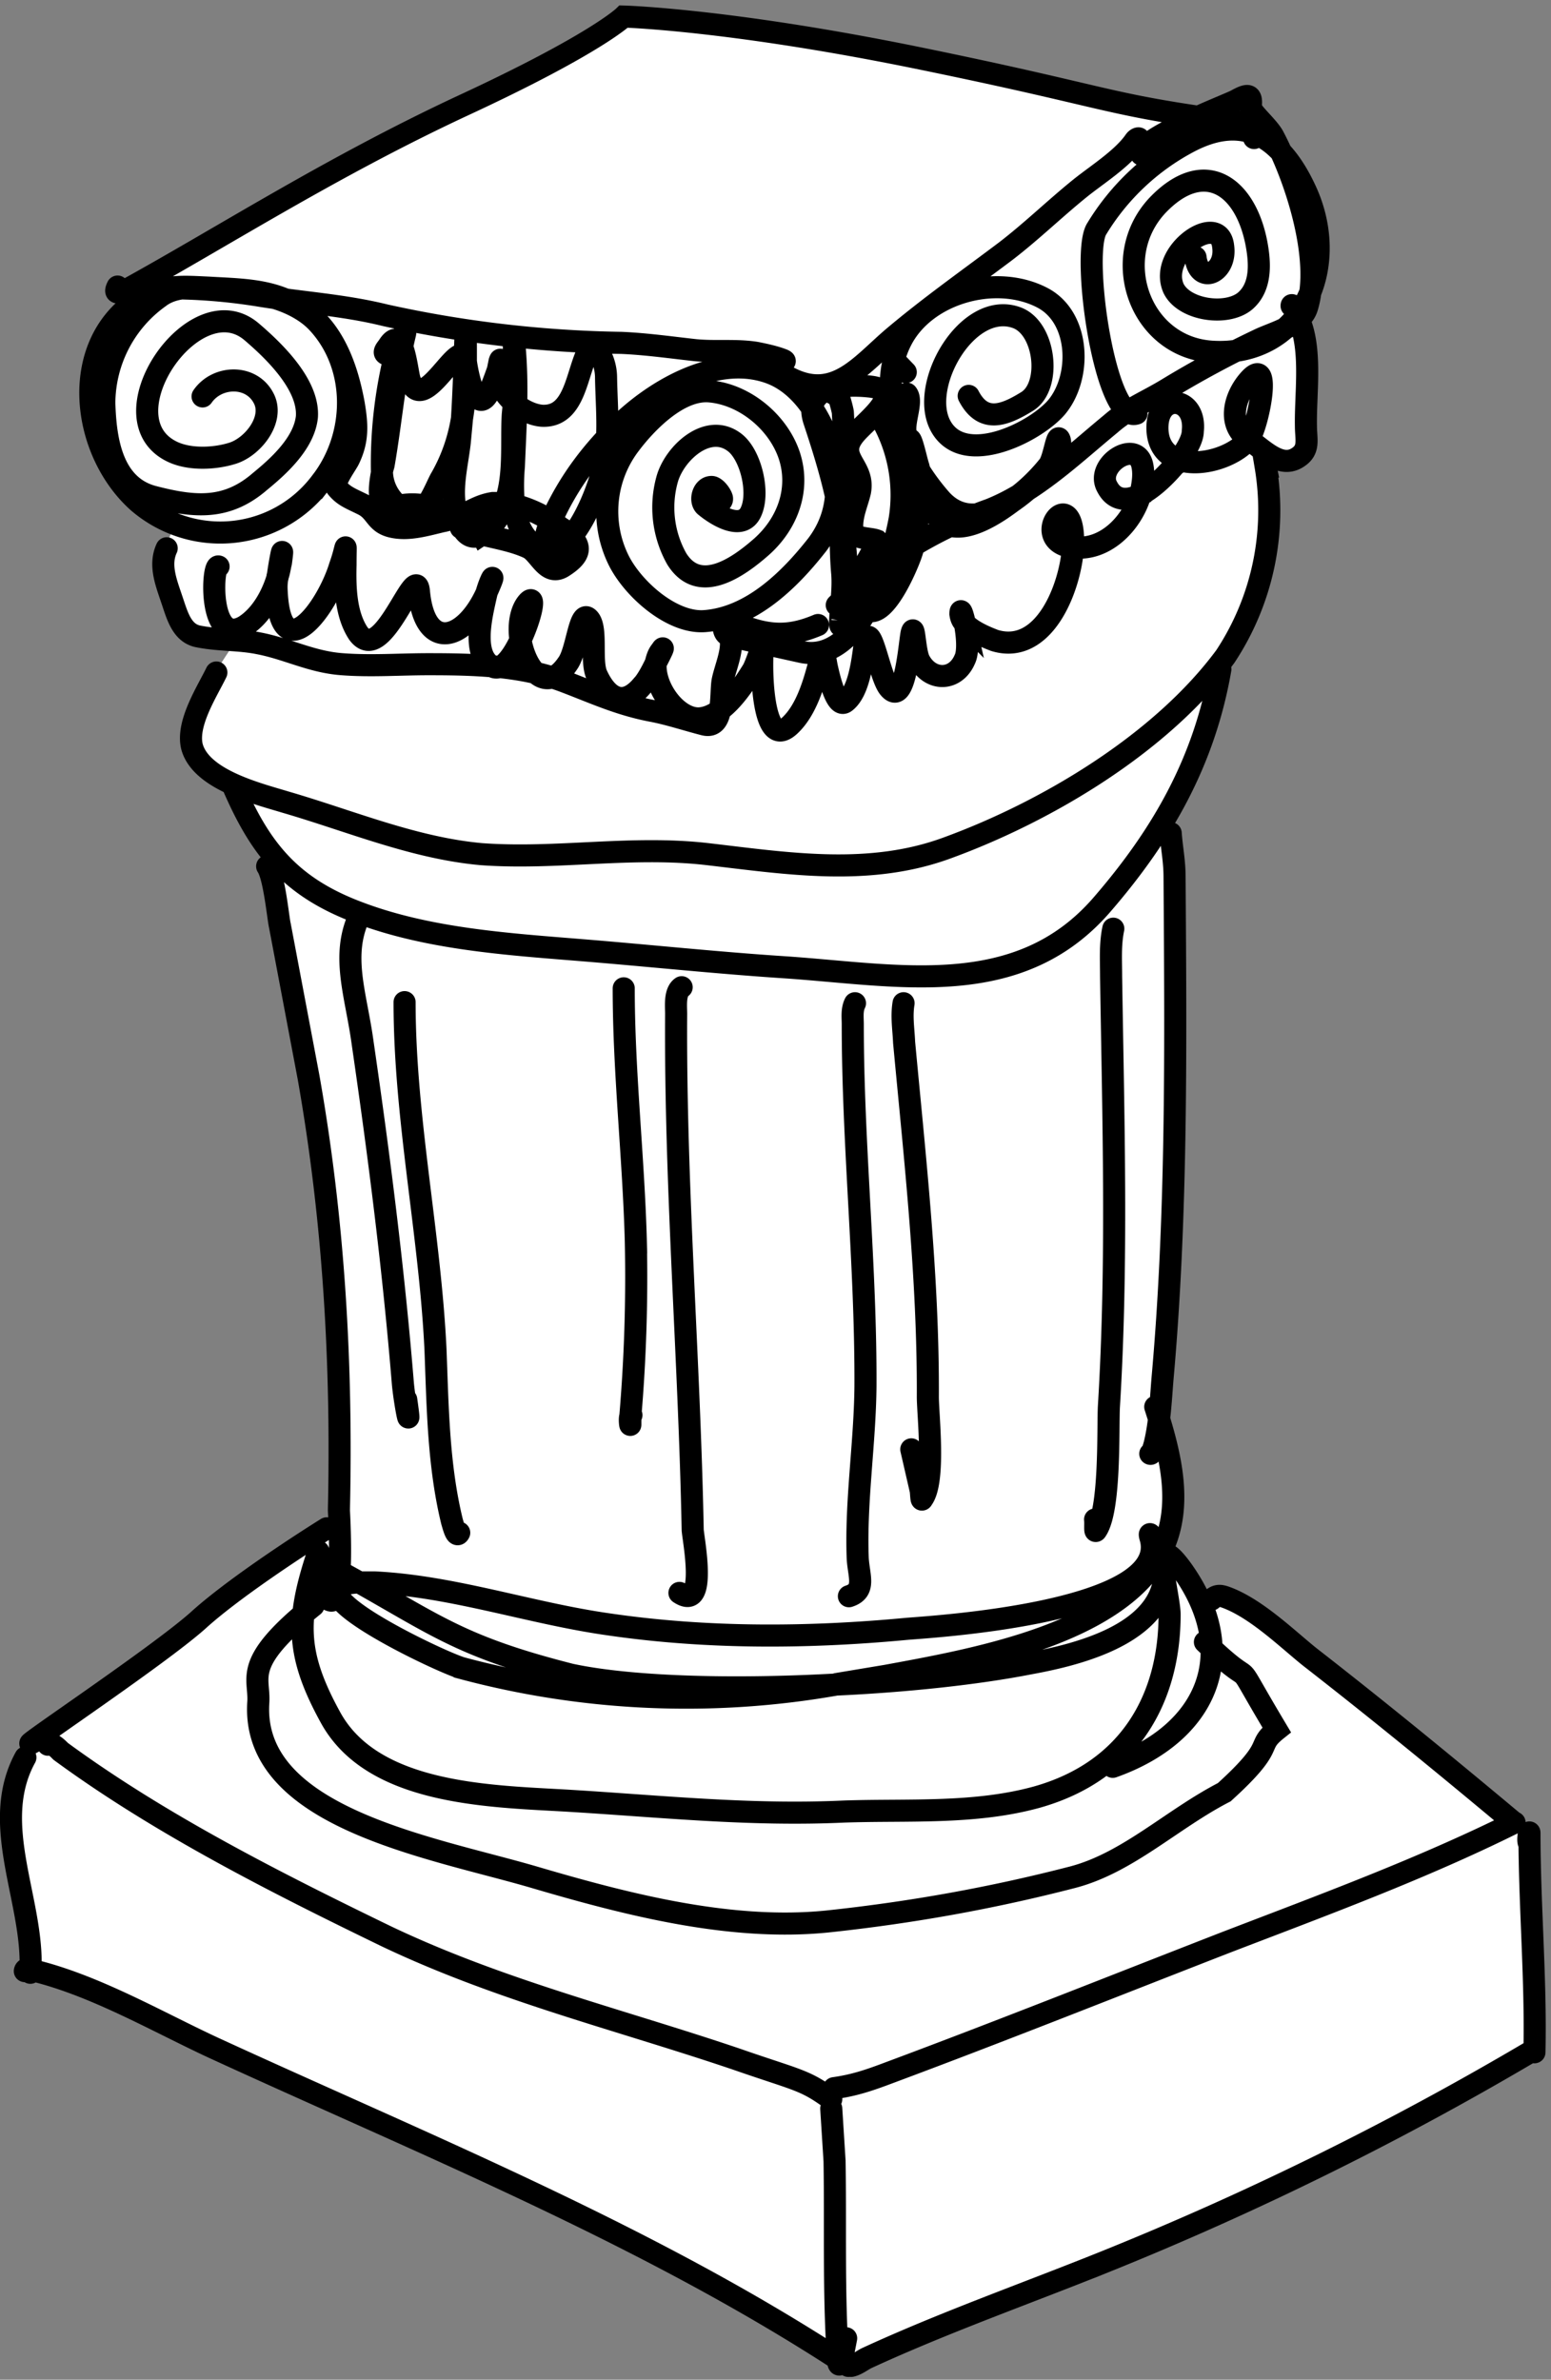
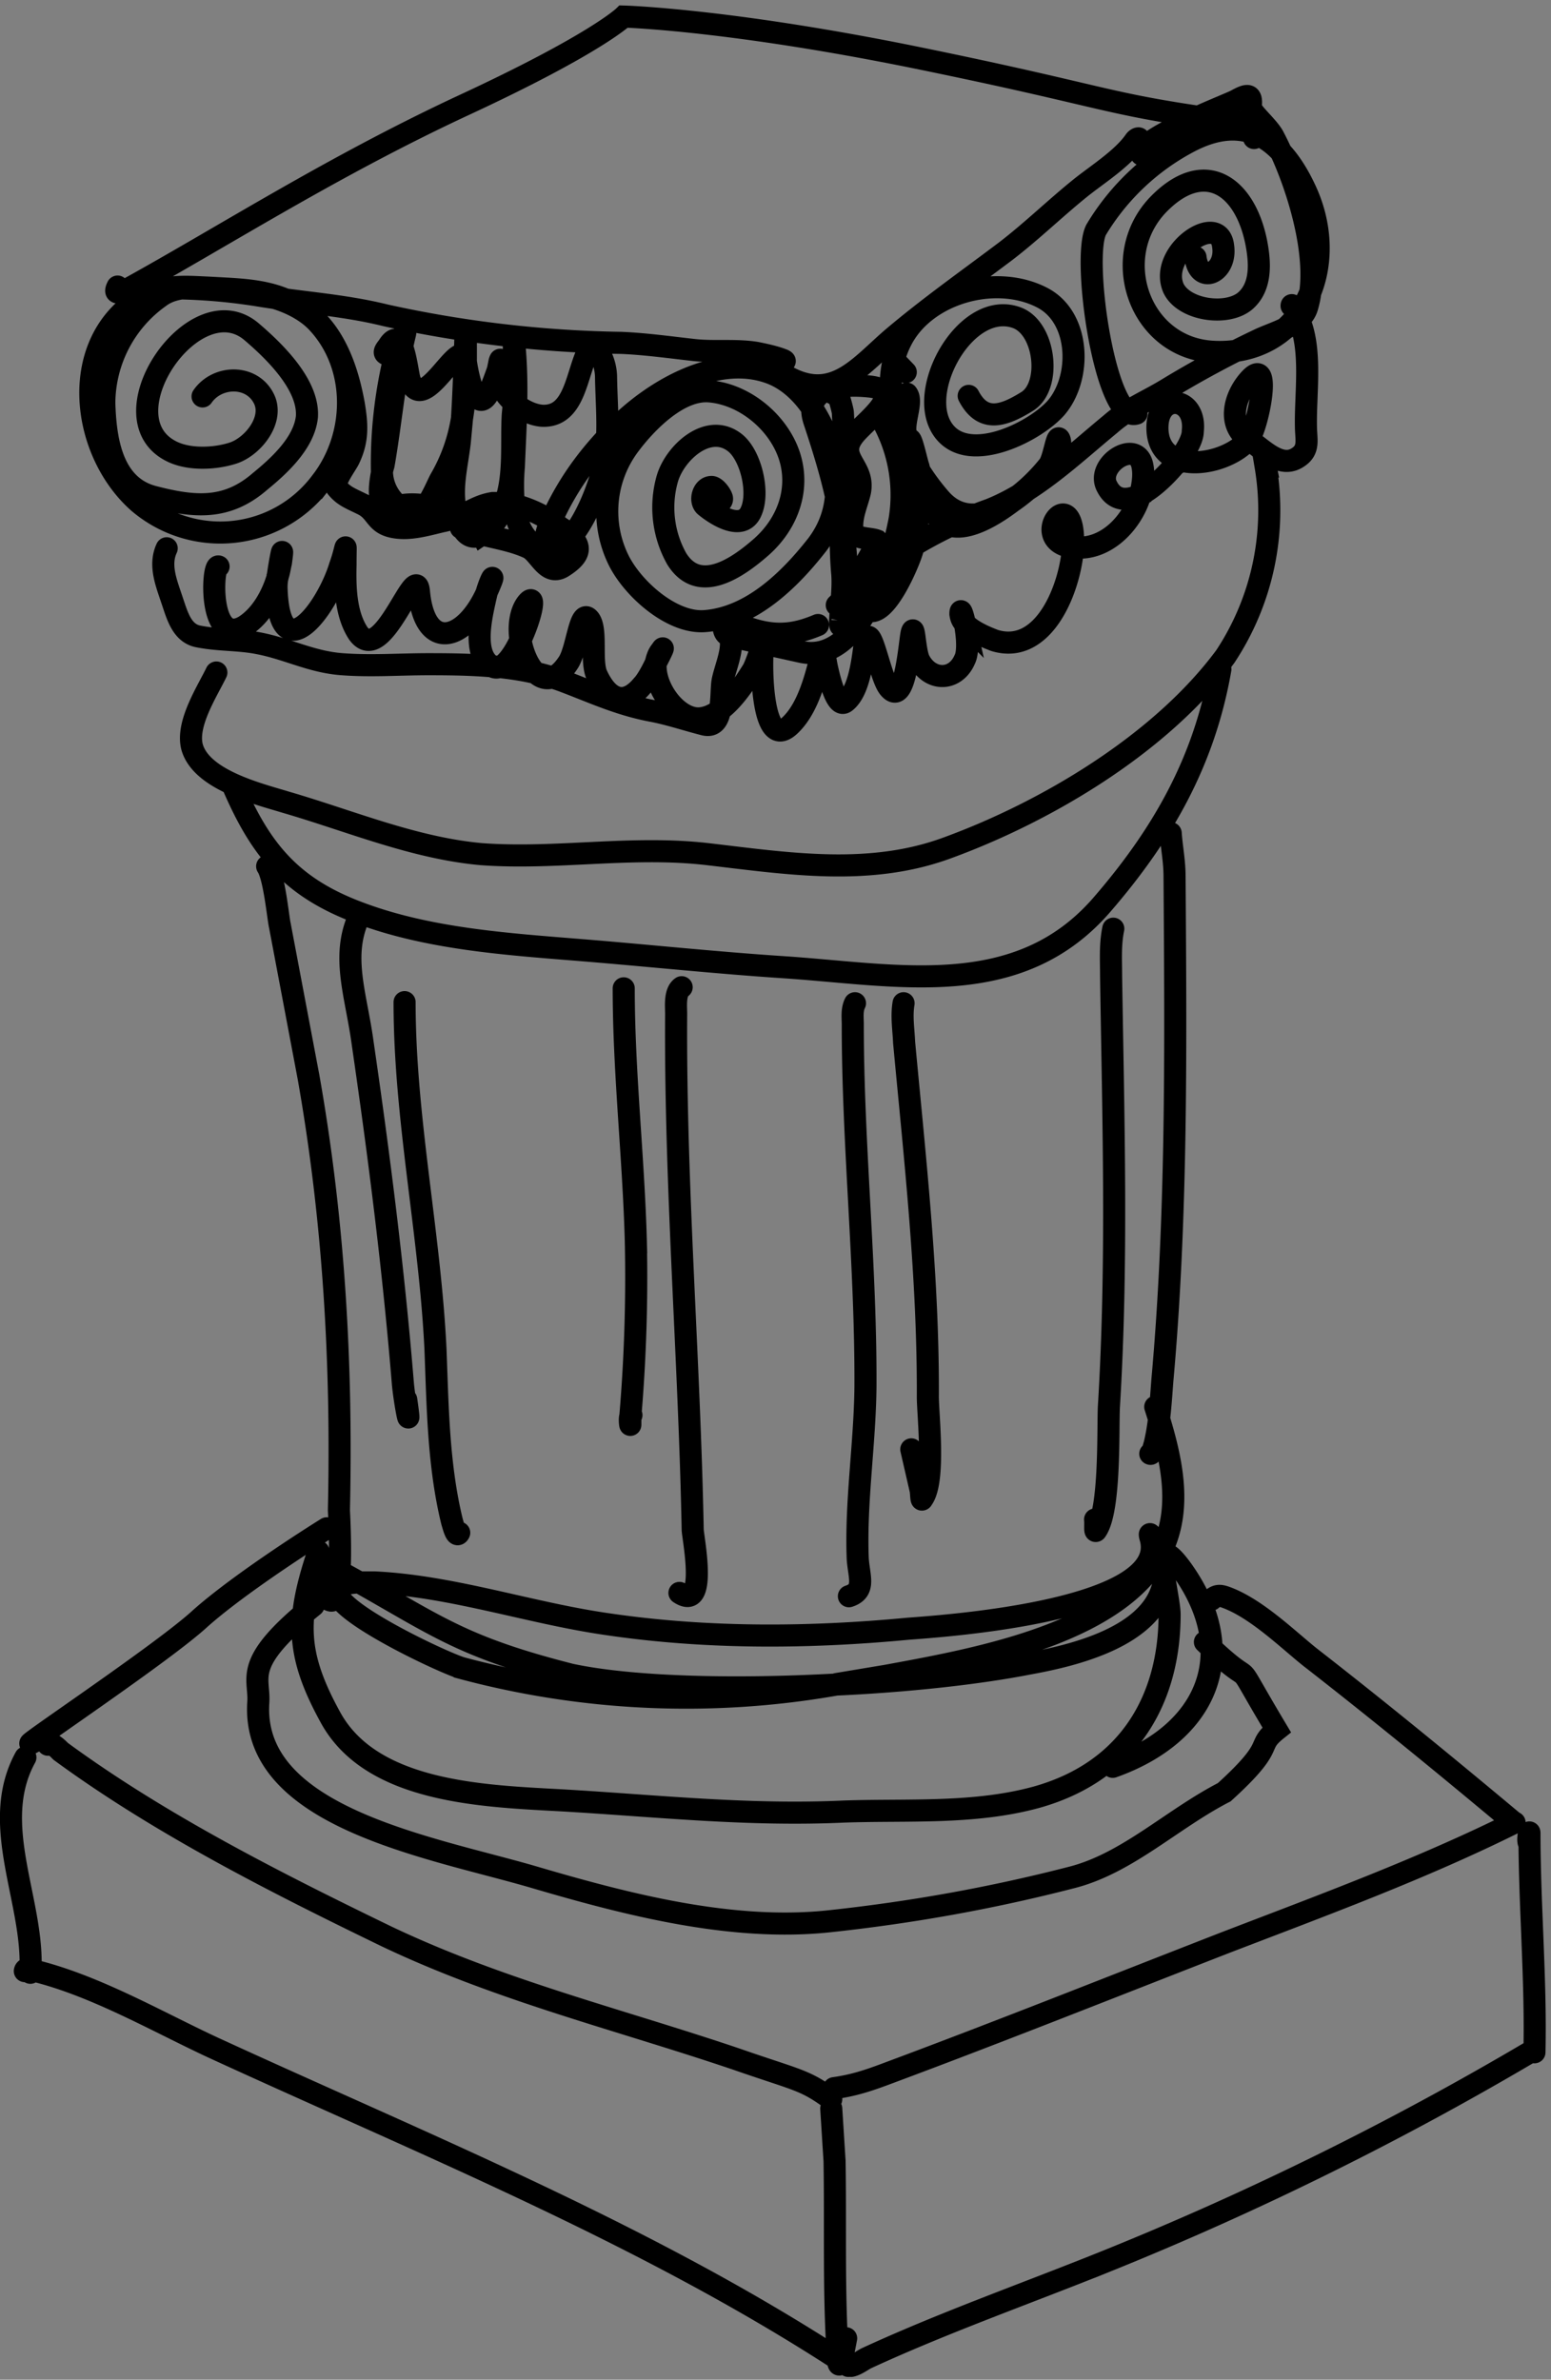
<svg xmlns="http://www.w3.org/2000/svg" width="281" height="431" fill="none">
  <rect width="100%" height="100%" fill="#808080" stroke="none" />
-   <path fill="#fff" d="m226 18-9 3.5C177.5 15 146 3.5 114.5 2L26 51.5C13.5 64 12.5 82.5 32 95c-5.5 7.5-1.5 22.5 10.5 21.5 0 0-8.5 11.5-7.5 17.5s8.5 9 8.5 9c5.5 9.5 9.5 29 14.5 63s3.5 69 3.5 69l-53 38c-13.5 11.5-1.5 32-4 43l20.5 8.5 77.5 35.5 51 27.5a783.5 783.5 0 0 0 124.5-56l-1-39.5-54.5-43-4.5 1-9-10c3.5-4.8 3.7-10.8 1-18.5a655 655 0 0 0 1.5-112c5.3-11.2 7.6-17.7 10-30.5 9-10.9 9.3-23.4 8-36.5h6.5v-25s4-11.5 2.5-18.5S226 18 226 18Z" />
  <path stroke="#000" stroke-linecap="round" stroke-width="4" d="M36.7 71.8c2.7-3.9 9.1-4 11.2.6 1.7 3.8-2.2 8.6-5.8 9.7-3.2 1-7.6 1.2-10.7-.2-13-5.9 3.8-30.7 14.2-21.8 4.1 3.5 10.4 9.6 10 15.4-.5 4.8-5.2 9-8.5 11.7-6 5.2-11.8 4.7-19.2 2.8-7.6-1.9-8.8-10.3-9-17a23.7 23.7 0 0 1 10-19.2c4.2-3.2 11.3-1 16.2-.7 4.2.3 9.4 2.1 12.4 5.3 7.4 7.9 7.2 20.6.6 29A22.8 22.8 0 0 1 25 90.9c-10.5-9.4-12.7-29 .6-37 4.2-2.4 7.7-2 12.3-1.8 5 .3 9.9.3 14.4 2.4 7.4 3.4 10.4 11 11.8 18.7.6 3.6.8 6.4-.8 9.8-.4 1-3 4.3-2.3 5.3 1.3 1.6 2.6 2 4.8 3.1 2.4 1.2 2.2 3.3 5.2 4 3 .7 6.2-.3 9.2-1 .7-.1 1.9-.6 2.6-.3.8.3 4 1 4.6.7M26.9 52.2c1-.3 2 0 3 0 5.8 0 11.1.4 16.8 1.3 7.8 1.3 15.4 1.7 23.1 3.6a213 213 0 0 0 42.8 5c4.5.2 8.7.8 13.2 1.3 3.7.4 7.5-.1 11.2.5 1.5.3 3.4.7 4.9 1.3 1 .5-1 .1-1.4-.1M99.1 98.8c-.6-1.4.2-3.3.8-4.6h0c3.2-7.1 7.5-12.7 13.1-18 6.6-6.1 17.2-12 26.4-8.7 7 2.5 11.3 11.2 12 18.2.5 4.8-.4 9-3.3 12.9-5 6.4-12 13.3-20.5 13.9-6 .4-13.1-6-15.6-11.2a20 20 0 0 1 2.1-20.8c3-4 9-10.2 14.6-9.6 6.3.6 12.3 5.6 14.3 11.6 2 6.1-.3 12.3-5 16.5-4.2 3.7-11.3 8.8-15.4 2.2a19 19 0 0 1-1.7-14.5c1.4-4.8 7.6-10.4 12.4-6.4 2.8 2.4 4.3 8.9 2.8 12.3-1.6 3.8-6.5.6-8.4-1-1-1-.3-3.5 1.3-3.4.7.1 1.6 1.3 1.8 2 .2 1.2-1.9 1-2.5 1.2m-44.8 4.2h.3m0 0c1 .5 2.3.9 3.5 1.2m-3.5-1.1-.2-.3c-.4-.7-.6-1.4-.8-2m1 2.3c1 1.7 2.3 1.8 3.5 1.1m0 0c2.8.7 5.8 1.2 8.4 2.4 2 .9 3.3 5.2 6.2 3.5 3.2-2 3.5-3.6 1.6-5.5m-16.2-.4a10 10 0 0 0 3.2-3.5l1-2.2m12 6c-.5-.4-1-1-1.9-1.5a23.1 23.1 0 0 0-8.5-4.2m10.4 5.8c-1.9 2.2-4.1 3.4-6.6 1.6-2.4-1.6-3.4-4.4-3.8-7.4m10.4 5.8c2.9-3.4 4.9-9.2 5.5-11.4 1.6-5.8.9-11.5.8-17.4 0-2-.7-4-2-5.7M93.1 91.4l-1.6-.3m1.6.3a39 39 0 0 1 0-6.9c.3-7.4.8-14.6.1-22-.3-4 0 3 0 3.8.1 3 0 5.9-.3 8.8-.3 5 .4 11.1-1.4 16m0 0h-2.2c-3.1.5-4.5 2.1-6.5 2.2m0 0a6 6 0 0 1-3.2-1 8 8 0 0 0-2.4-.7m5.6 1.7c-1.3-4.3 0-8.8.5-13.2l.4-4.3m-6.5 15.8a12.7 12.7 0 0 0-5 0m5 0c-.7 1-1.5 1.7-2.3 1.4-1-.3-1.9-.8-2.7-1.4m5 0c1.2-1.6 2.2-4.2 2.7-5 2-3.5 3.2-7.1 3.8-10.8M72.2 91.6c-4 1-3.6-2.7-3-6m3 6a8.2 8.2 0 0 1-3-6m0 0c0-.5.2-1 .3-1.4 1.4-8 2-16 3.9-23.8.2-1-1.3 2-1.6 3a82.2 82.2 0 0 0-2.6 22.3Zm14.5-9.8c.8-4.7.7-9.6.7-14.6 0-5.2-.2 6.7-.7 14.6ZM70.1 64.2c-.9-.3 0-1.1.3-1.6 2.6-4 3.3 4.4 3.8 6.1 2.4 7.3 9.3-8.7 10.2-3.3.1 1.1 1.6 10 4 6 .6-1 1.3-3 1.8-4.4m0 0c.4-1.4.6-2.4.3-1.5l-.3 1.5Zm0 0c-.3 4 4.2 8 8 8.3 6.2.3 6.2-8.1 8.6-12.2M30.2 99.3c-1.4 3-.1 6.2.9 9.2 1 2.9 1.8 6.3 5 6.8 3.6.7 7.2.5 10.7 1.2 5.3 1 9.6 3.4 15.2 3.8 5.2.4 10.4 0 15.6 0 8.3 0 17 .2 24.8 3.2 5.5 2.1 10 4.2 16 5.3 3 .6 6 1.6 9.1 2.4 3.7 1 3-5.3 3.4-7.8.4-2.2 2-5.7 1.4-7.8-.2-.7-1-.4-1.2-1.9M151 71.3c.1-3.2 1.7 3 1.7 3.4.4 6.5-.2 13-.4 19.5m0 0c0 3.3 0 6.5.3 9.8.2 2.9-.3 5.8-.4 8.7 0 1 .2.7.3-.2a43 43 0 0 0-.2-18.3Zm0 0c-1-6.1-2.8-12-4.8-18-2-6.2 5.2-6.7 10-6.2 6.8.7-.3 6-2.4 8.4-4 4.5 1.7 5.7.7 10.7-.5 2.1-1.5 4.2-1.4 6.5 0 2.2 3 1.7 4.5 2.3.2.2-2.2 4.4-2.4 4.7-1 2-1.8 4.3-.7 6.5.4.7.9 1.2 1.3 1.4m0 0c3.2 1.7 7.3-8.1 8-10.2 2.4-6.9 1.2-19.4-4.2-24.8-1.9-2-1 .5-.6 1.5a27.8 27.8 0 0 1 2.7 17 55 55 0 0 1-5.9 16.5Zm0 0c-2.9 5-6.8 8.6-11.8 7.6l-11.3-2.5c-.5-.1-.5-1.5-.5-1.9-.2-1.3 1.4-.3 2 0 4.7 1.6 8.2 1.4 12.7-.5m13.5-48.3 2.4 2.5m.2 3.9c1.4 1.7-1.7 6.9.6 8.3.4.3 1.2 4.1 1.5 4.9l.2.8m0 0c.9 3.1 1.9 8.1 4.7 9.6 3.7 1.8 9.2-1.9 12-4 2.9-2 5.7-4.6 7.7-7.4.7-1 1.3-2.7 1-3.8-.5-1.6-1 3.3-2 4.6-4.3 5.4-13.3 13-19.5 6.2a41 41 0 0 1-3.9-5.2Zm0 0c-4.5-7-7.2-15.9-3.4-23.5 4.3-8.7 17.1-12.3 25.6-7.9 7 3.6 7.2 14.6 2.5 20-4 4.5-16.6 10.7-20.8 3.4-4.2-7.3 4.7-22.9 13.6-19.8 5.3 1.8 6.5 12.4 2 15.2-4.2 2.6-8 4-10.6-1M143 68.4c8.1 4.2 12.7-2 18.6-7.1 6.6-5.6 13.7-10.6 20.6-15.8 4.7-3.6 9-7.8 13.6-11.5 3-2.4 7.6-5.3 9.8-8.5.6-.8 1.4-.4 0 .3m.3 49.1c-5.6 1.9-10-28.2-7.3-33.3a43 43 0 0 1 17-16c9.7-5 16.4-.9 20.9 8.8 6.6 14.1-.8 30.3-16.9 29.3-13.1-.8-18.8-17-9.9-26.5 8.3-8.7 15.8-3.8 17.9 6.7.7 3.6 1 8-2 10.6-3.3 2.8-11.1 1.7-13-2.3-2.8-6.5 8.3-14 9-7.6.7 4.8-4.4 7.1-5 2M206.8 28c-1.2-2.6 15.6-9 17.1-9.8 2-1.1 3-1.4 2.7 1.1-.1 1 3.3 3.7 4.2 5.6 4 7.6 8.7 22.1 6 30.8-1 3.3-6 4.5-8.7 5.8a181 181 0 0 0-16.7 9c-3.8 2.3-7 3.5-10.2 6.3-6.8 5.6-13.6 12.2-21.9 15.5a75 75 0 0 0-27.7 17.3M234 55.4c0-.9 1.5 3 1.7 3.4 1.9 5.4.8 12.7.9 18.3 0 2.5.7 4.3-1.4 5.7-3.2 2.2-6.4-1.5-9-3.2 0 0 0 0 0 0m0 0c-3.9-2.6-2.7-7.8.3-11 4-4.2 1.4 8.8-.3 11 0 0 0 0 0 0Zm0 0c-2.7 3.2-8.7 5-12.6 3.7m0 0c-2.3-.8-4-2.7-3.9-6.1.2-6.2 7.1-5.3 6.4.9 0 1.3-1 3.2-2.5 5.2Zm0 0c-2 2.5-4.5 5-7 6.3m0 0c-2.4 1.2-4.7 1.1-6-1.4-2.3-4 5.5-9 6.4-3.7.3 1.6 0 3.4-.4 5Zm0 0c-1.6 5.4-6.6 10.3-12.2 9.5m0 0h-.3c-7.6-1.3-.2-11.3.3-2v2Zm0 0c-.5 7.5-5.3 19.6-14.2 16.9-1.3-.5-4.1-1.6-5.4-3.1m0 0c-.5-.5-.7-1-.8-1.7 0-1.2.4-.1.8 1.7Zm0 0c.4 2 .7 5.1 0 6.5-1.7 4-6.2 4-8.2.3-.9-1.6-.9-6.9-1.4-5.2-.4 1.2-1.1 14-4.2 10-1.8-2.4-3.4-13.4-4.4-7.4-.4 2.9-1 8.1-3.4 10-1.8 1.5-3.2-5.5-3.4-6.3-.4-2-.5-4-1.3-1-1 3.9-2.4 8.8-5.4 11.6-5.3 5-5.3-12.2-4.8-14.7.2-1.2-1.4 4-2 4.8-2 3.2-5.4 8.3-9.5 8.6-4.1.3-8.4-5.6-8-10m0 0c.2-.8.4-1.6 1-2.3.7-1.1 0 .4-1 2.3Zm0 0c-.7 1.5-1.7 3.3-2.4 4-3.3 4-6.3 2.5-8.3-1.9-1.1-2.5.1-8.1-1.3-10-1.8-2.3-2.2 5.5-3.9 7.9-4 6-7.7 1-8.6-4.2m0 0c-.4-2.6 0-5.3 1.3-6.8 1.6-1.8.6 2.8-1.3 6.8Zm0 0c-1.4 3-3.4 5.8-5.1 4.8-3.7-2-2-9-1.3-12.2l.3-1.3m0 0c.8-2.7 1.8-4 0 0Zm0 0-.1.3c-4 8.7-11.2 10.6-12.2-.4-.6-5.8-6.6 13.7-11 7.6-2.3-3.5-2.4-8.4-2.3-12.4 0-5 .3-3.4-1 .2-2.4 7.9-11 19.3-11.5 4 0-.4 0-1.2.2-2m0 0c.4-2.9 1.2-7 .6-2.6-.2.8-.3 1.7-.6 2.5Zm0 0c-1 3.4-3 7-6 8.9-6.6 3.9-5.9-11.3-4.7-10.8M21.3 51.9c-.7 1.4.2 1.2 1.4.7 17.3-9.5 37-22.2 61-33.4C107.9 8 113 3 113 3s19 .5 53.3 7.5c34.2 7 33.3 8.2 53.9 11.1 3.6.6 5.8-.4 7 3.4m1.9 57.8c0-1.6.1 1.2.2 1.7a48 48 0 0 1-7.3 34.4c-11.6 15.7-32.2 28-50.2 34.6-14.2 5.3-29 2.9-43.6 1.2-13.8-1.6-27.3 1-41 0-12.2-1.1-23.7-6-35.4-9.4-4.9-1.5-15.3-4-17-10-1.1-4.2 2.7-10 4.4-13.5m3 20.5c5 11.6 10.5 18.4 22.8 23 12.7 4.8 27 5.7 40.5 6.8 12.3 1 24.5 2.3 36.8 3.1 20.6 1.4 42.2 6.1 57.3-11.3 11-12.7 18.6-26 21.5-42.7M65.3 165.5c-3.7 7.4-.8 14.5.4 23.4 3 20.6 5.6 41 7.3 61.8.4 4 1.6 9.7.6 2.8m90.1-71.8c-.4 2.4 0 4.7.1 7.1 2 21.4 4.4 42.7 4.3 64.2 0 3.3 1.4 15.3-1 18.5-.2.5-.2-1-.3-1.6l-1.7-7.4m36.6-94.3c-.6 2.9-.4 5.6-.4 8.6.4 26 1.2 52-.4 78-.2 4 .3 18.7-2.3 22.4-.3.5-.1-1.3-.2-2M113 179c0 15.3 1.8 30.7 2.2 46a298 298 0 0 1-1 31.5m0 0v1.5c0 .4-.2-1 0-1.5Zm0 0 .2-.2m-66-99.4c1.3 1.9 2 9.5 2.3 10.7l5.2 27.5c4.6 26 6.1 52 5.5 78.4 0 .3 1 16.6-1.4 16.4-1.5-.2-1.8-3.3-1.8-4.3m.4-2.6 6.5 3.6m0 0c14.2 8 19 11.8 38.3 16.7 11.2 2.4 30 2.8 48 1.8m-86.3-18.5h2.8c14.3.7 28.2 5.6 42.4 7.6 17.8 2.6 36.1 2.5 54.1.8 4.9-.4 48.2-3 44-16.6-.4-1.6.7.6 1.6 3.2m-145 5c-14.2.6 14.3 14.2 18.6 15.5a157 157 0 0 0 67.9 3m0 0c13-.6 25.7-2 34.9-3.8 7.7-1.4 22.9-4.8 24.5-15.1.1-1-.3-2.9-1-4.6M151.6 305l9-1.5c14.1-2.6 37-6.6 47-18.4 1-1.1 1.8-2.3 2.5-3.6m0 0c4.5-8.3 2-18-.8-26.7m2.8-103.9c.2 2.8.7 5 .7 8 .2 30.1.5 61-2.2 91-.3 3.8-.5 7.9-1.4 11.6 0 0-.5 2-.8 1.8m-53.5-81.6c-.6 1.2-.4 2.6-.4 3.8 0 21.9 2.4 43.7 2.3 65.6-.1 10.4-1.8 20.8-1.4 31.2.2 3.2 1.5 5.8-1.6 6.8m-30.3-110.3c-1.3.9-1 3.5-1 4.8-.2 31.2 2.4 62.4 3 93.5.1 1.7 2.7 14.8-2.4 11.4m-49.8-107c0 21 4.6 42 5.6 62.9.4 10.3.5 21 3 31.2h0c.3 1 .8 3 1.3 2M57.7 281c-4 12-4.3 18.3 2.2 30.1 7.6 13.8 28.3 14.2 42.4 15 17 1 33.4 2.8 50.6 2 11.6-.4 23.6.5 34.9-2.6 17.1-4.8 24.1-18.2 24.1-33.1 0-3.5-3.9-16.7 2.4-7.9 10.7 15.2 4.2 29.5-12.7 35.5M56.8 290.8c-13 10.5-9.7 12.9-10 17.5-1.4 21 31.6 26.3 50 31.7 17 5 35.7 9.8 53.2 8 15-1.6 29.6-4.2 44.3-8 10-2.6 18-10.5 27.5-15.4 9.7-8.8 5.5-8.1 9.5-11.3-9.5-15.9-2.2-5.5-13-15.9M59.2 276.8c-6.4 4-17.2 11.2-23 16.4-7.4 6.8-38 27-29.1 21.7m212.4-25.2c.9-.8 1.5-.8 2.6-.4 5.5 2 11.2 7.6 15.2 10.8 12.6 9.8 24.8 19.8 37 30m-123.7 51.8.6 9.5c.2 11.8-.2 23.8.6 35.7.2 3.7 1.3-2.6 1.5-3.6M8.7 316c.6-.6 2 .9 2.3 1.2 18 13.2 39 23.8 59 33.5 20.6 9.8 42 15 63.3 22.2 11.2 3.9 12.4 3.7 17.3 7.3m.5-2c3.6-.5 6.3-1.4 10-2.8 20.4-7.6 40.7-15.7 61-23.6 17.7-6.8 35.4-13.3 52.3-21.7m2.6 3.7c-.3-.5.1-2.4.1-1.8 0 13.2 1.2 26.6.9 39.7m-123.8 56.8c1-.2 2-1 2.8-1.4 14.1-6.5 28.9-11.7 43.3-17.5a572.6 572.6 0 0 0 76.7-37.8M4.6 318.3c-6.7 12.2 1.7 26.2.9 39m-1-.3c.1-.7 1.1-.3 1.6-.1 11.1 2.7 22.3 9.2 32.4 13.9 38.7 17.8 79.5 34.2 115.2 57.7" />
</svg>